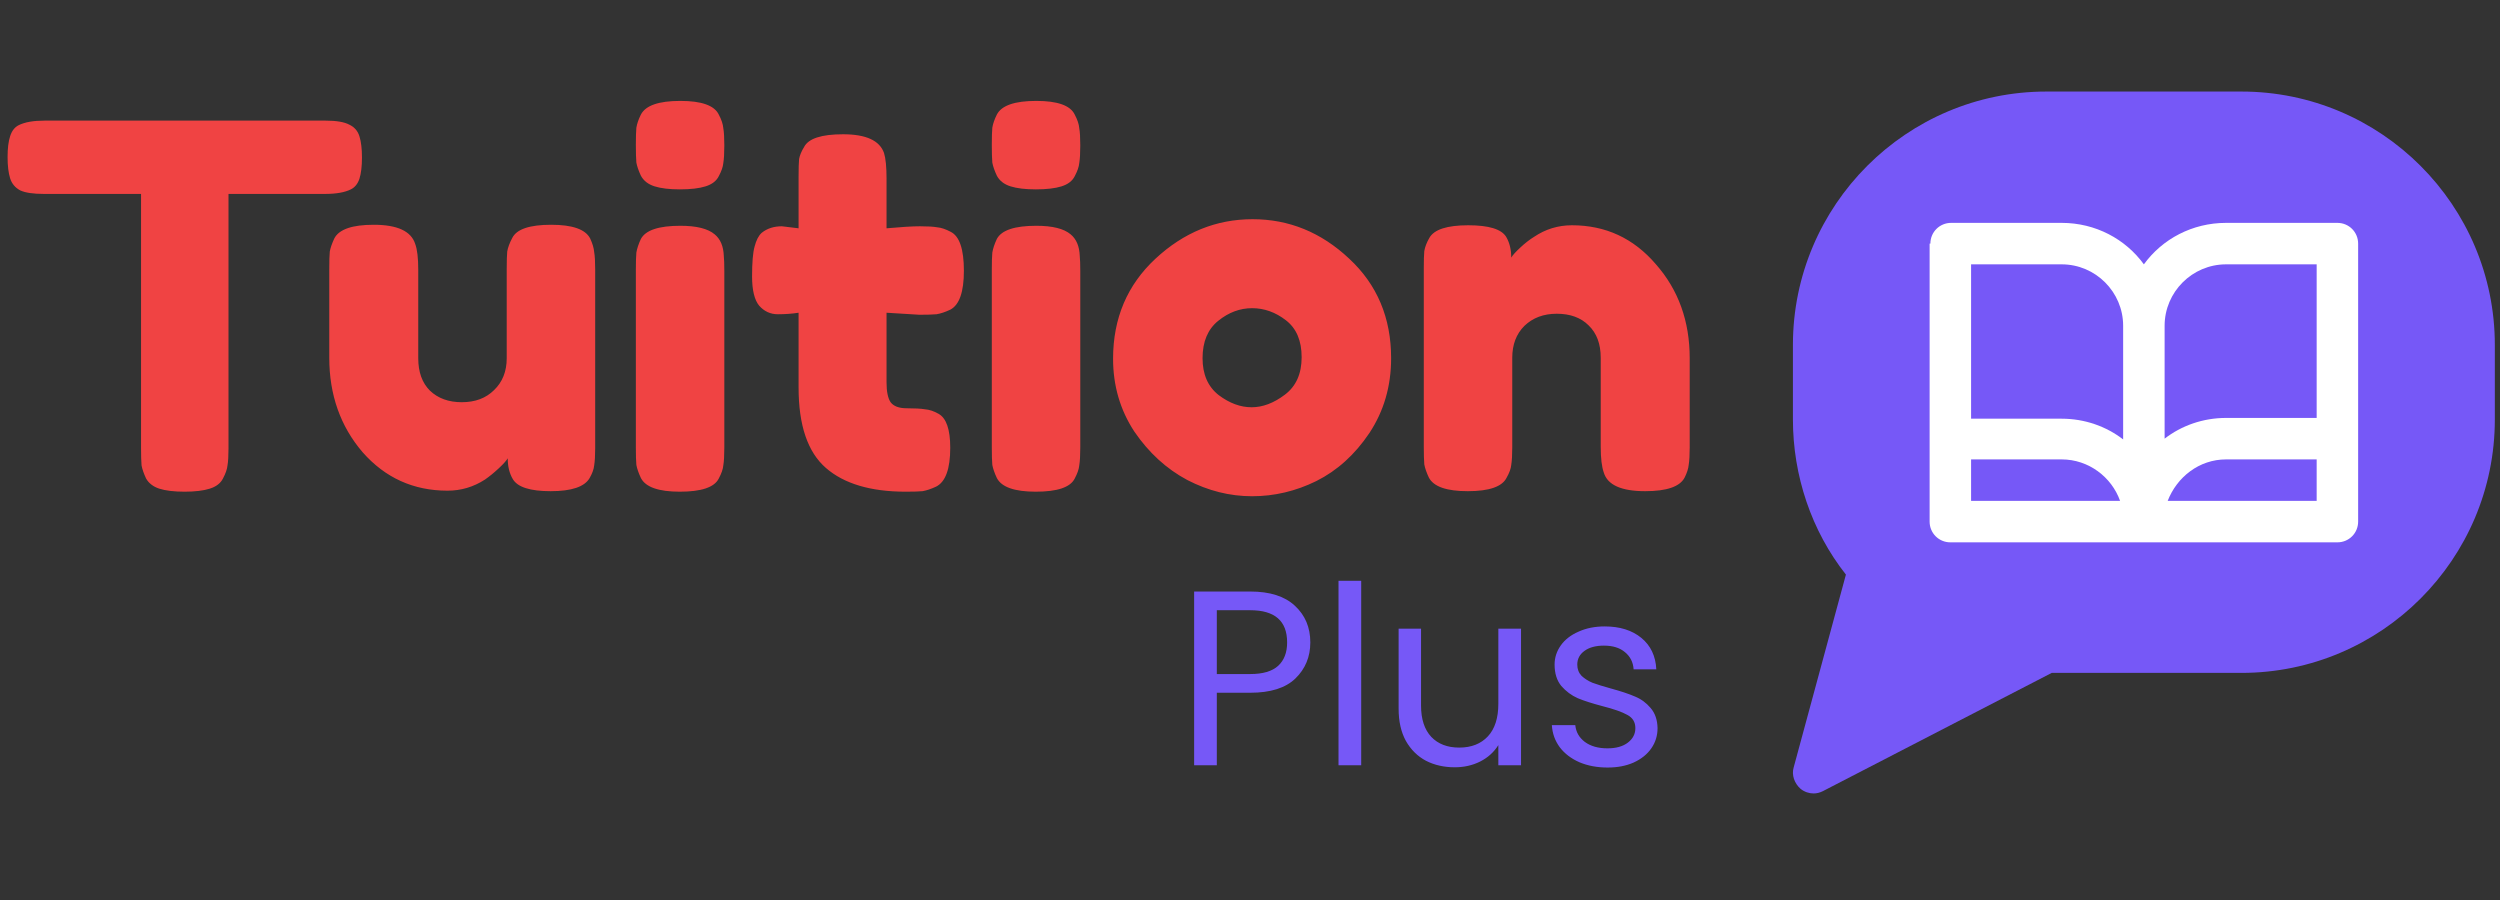
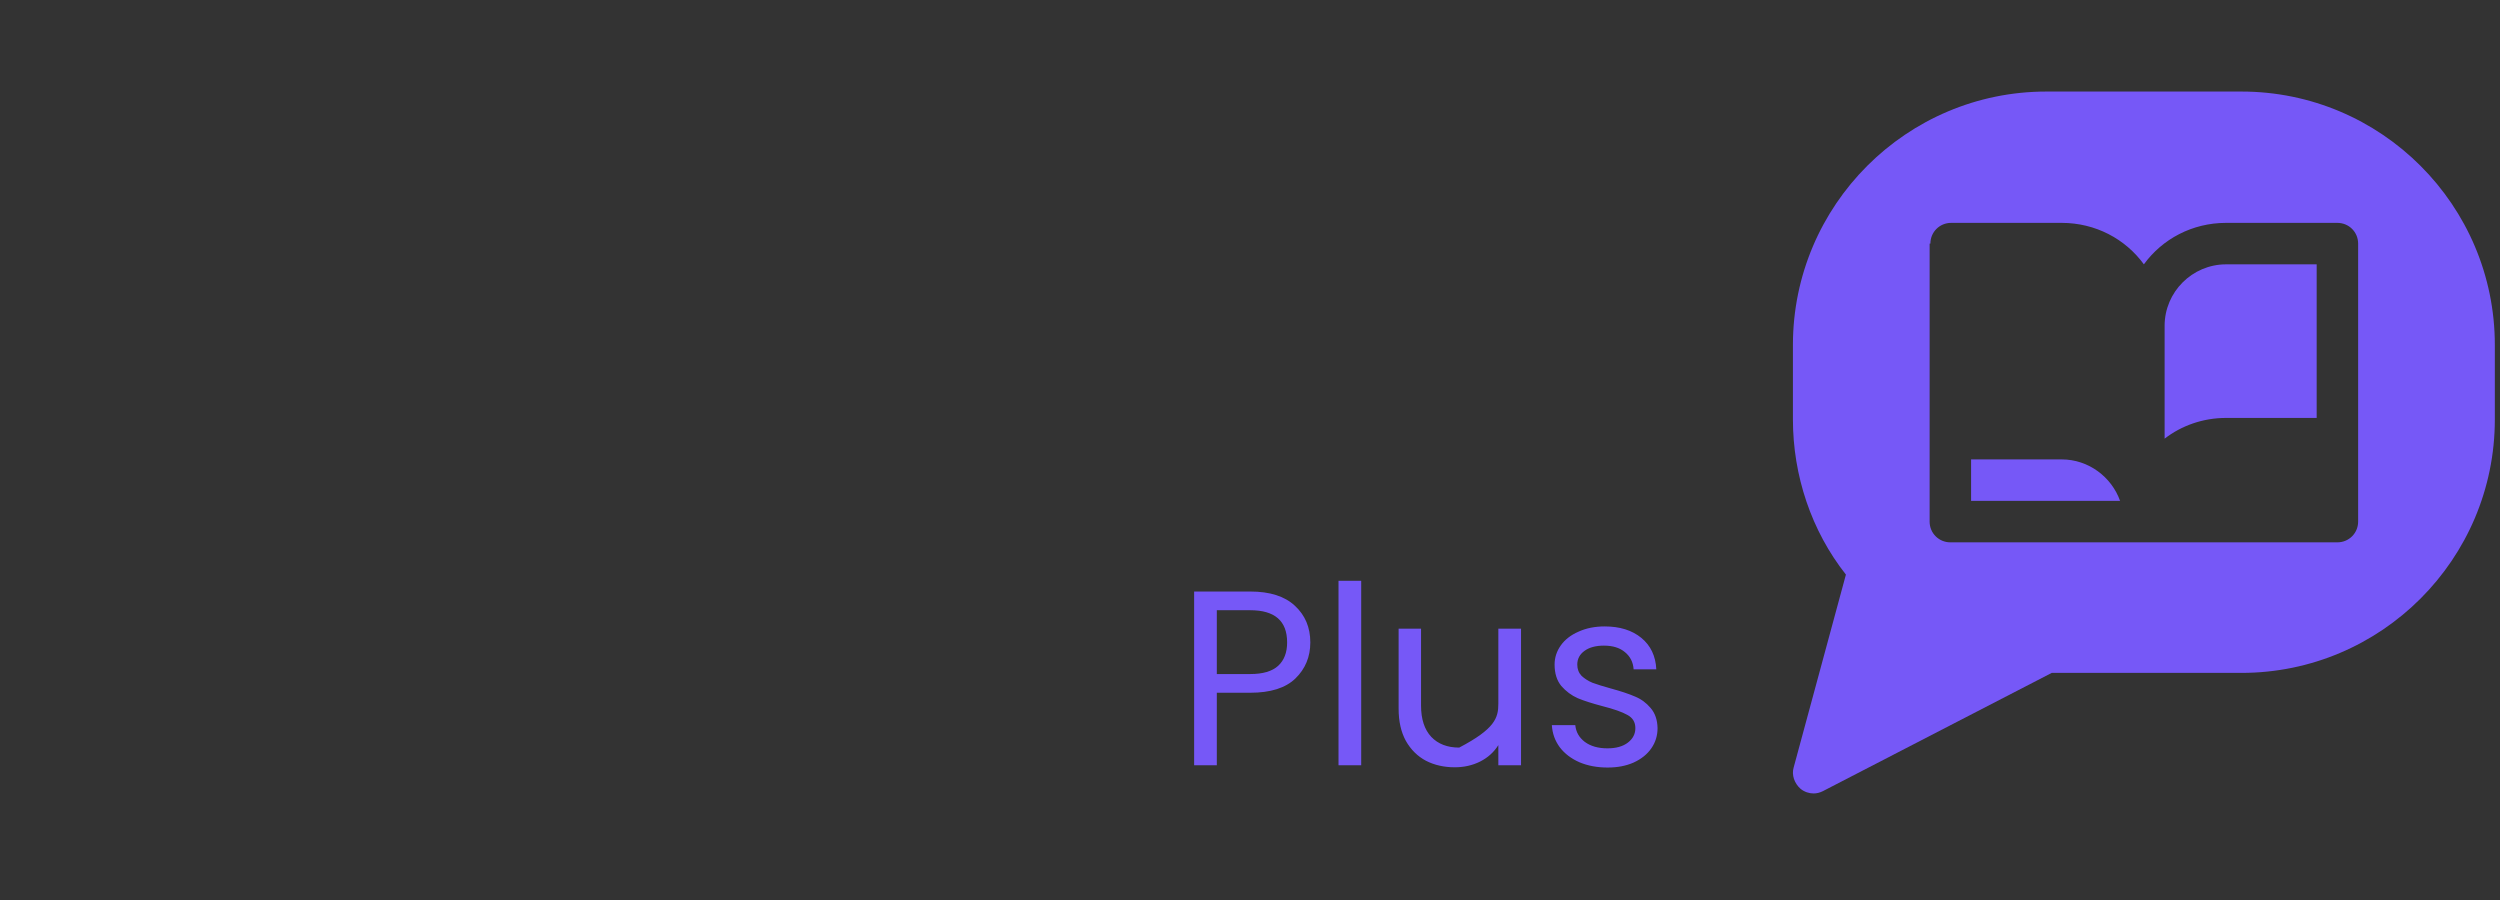
<svg xmlns="http://www.w3.org/2000/svg" width="361" height="130" viewBox="0 0 361 130" fill="none">
  <rect x="0" y="0" width="361" height="130" fill="#333333" stroke="none" />
-   <path d="M6.424 17.418H47.012C48.569 17.418 49.713 17.613 50.443 18.002C51.173 18.343 51.66 18.902 51.903 19.681C52.146 20.46 52.268 21.482 52.268 22.747C52.268 24.012 52.146 25.034 51.903 25.813C51.66 26.543 51.246 27.054 50.662 27.346C49.786 27.784 48.545 28.003 46.939 28.003H32.996V64.722C32.996 65.841 32.947 66.669 32.85 67.204C32.801 67.739 32.582 68.372 32.193 69.102C31.852 69.783 31.22 70.27 30.295 70.562C29.37 70.854 28.154 71 26.645 71C25.136 71 23.92 70.854 22.995 70.562C22.119 70.27 21.486 69.783 21.097 69.102C20.756 68.372 20.537 67.739 20.44 67.204C20.391 66.62 20.367 65.768 20.367 64.649V28.003H6.351C4.794 28.003 3.65 27.833 2.92 27.492C2.19 27.103 1.703 26.519 1.46 25.74C1.217 24.961 1.095 23.939 1.095 22.674C1.095 21.409 1.217 20.411 1.46 19.681C1.703 18.902 2.117 18.367 2.701 18.075C3.577 17.637 4.818 17.418 6.424 17.418ZM64.629 70.854C59.714 70.854 55.626 69.005 52.365 65.306C49.153 61.559 47.547 57.008 47.547 51.655V38.88C47.547 37.712 47.571 36.86 47.62 36.325C47.717 35.79 47.936 35.157 48.277 34.427C48.958 33.113 50.856 32.456 53.971 32.456C57.378 32.456 59.373 33.381 59.957 35.23C60.249 36.009 60.395 37.25 60.395 38.953V51.728C60.395 53.723 60.955 55.281 62.074 56.4C63.242 57.519 64.775 58.079 66.673 58.079C68.62 58.079 70.177 57.495 71.345 56.327C72.562 55.159 73.17 53.626 73.17 51.728V38.807C73.17 37.688 73.194 36.86 73.243 36.325C73.34 35.741 73.584 35.084 73.973 34.354C74.606 33.089 76.479 32.456 79.594 32.456C82.66 32.456 84.534 33.113 85.215 34.427C85.556 35.157 85.75 35.814 85.799 36.398C85.896 36.933 85.945 37.761 85.945 38.88V64.722C85.945 65.793 85.896 66.62 85.799 67.204C85.75 67.739 85.531 68.348 85.142 69.029C84.412 70.294 82.538 70.927 79.521 70.927C76.552 70.927 74.727 70.343 74.046 69.175C73.559 68.348 73.316 67.35 73.316 66.182C73.121 66.523 72.683 67.009 72.002 67.642C71.321 68.275 70.664 68.81 70.031 69.248C68.376 70.319 66.576 70.854 64.629 70.854ZM91.817 38.953C91.817 37.834 91.842 37.006 91.891 36.471C91.988 35.887 92.207 35.23 92.547 34.5C93.229 33.235 95.127 32.602 98.242 32.602C100.577 32.602 102.232 33.016 103.205 33.843C104.033 34.524 104.471 35.571 104.519 36.982C104.568 37.469 104.592 38.174 104.592 39.099V64.649C104.592 65.768 104.544 66.62 104.446 67.204C104.398 67.739 104.179 68.372 103.789 69.102C103.157 70.367 101.283 71 98.168 71C95.103 71 93.229 70.343 92.547 69.029C92.207 68.299 91.988 67.666 91.891 67.131C91.842 66.596 91.817 65.744 91.817 64.576V38.953ZM103.789 25.448C103.449 26.129 102.816 26.616 101.891 26.908C100.967 27.2 99.726 27.346 98.168 27.346C96.66 27.346 95.443 27.2 94.519 26.908C93.594 26.616 92.937 26.105 92.547 25.375C92.207 24.645 91.988 24.012 91.891 23.477C91.842 22.893 91.817 22.041 91.817 20.922C91.817 19.803 91.842 18.975 91.891 18.44C91.988 17.856 92.207 17.223 92.547 16.542C93.229 15.228 95.127 14.571 98.242 14.571C101.307 14.571 103.157 15.228 103.789 16.542C104.179 17.272 104.398 17.929 104.446 18.513C104.544 19.048 104.592 19.876 104.592 20.995C104.592 22.114 104.544 22.966 104.446 23.55C104.398 24.085 104.179 24.718 103.789 25.448ZM132.762 45.45L128.017 45.158V55.232C128.017 56.546 128.212 57.495 128.601 58.079C129.039 58.663 129.818 58.955 130.937 58.955C132.105 58.955 132.981 59.004 133.565 59.101C134.198 59.15 134.855 59.369 135.536 59.758C136.655 60.391 137.215 62.021 137.215 64.649C137.215 67.715 136.534 69.589 135.171 70.27C134.441 70.611 133.784 70.83 133.2 70.927C132.665 70.976 131.862 71 130.791 71C125.73 71 121.885 69.856 119.257 67.569C116.629 65.282 115.315 61.413 115.315 55.962V45.158C114.39 45.304 113.393 45.377 112.322 45.377C111.251 45.377 110.351 44.963 109.621 44.136C108.94 43.309 108.599 41.897 108.599 39.902C108.599 37.907 108.721 36.471 108.964 35.595C109.207 34.67 109.548 34.013 109.986 33.624C110.765 32.991 111.738 32.675 112.906 32.675L115.315 32.967V25.448C115.315 24.329 115.339 23.501 115.388 22.966C115.485 22.431 115.729 21.847 116.118 21.214C116.751 19.997 118.624 19.389 121.739 19.389C125.048 19.389 127.019 20.289 127.652 22.09C127.895 22.869 128.017 24.11 128.017 25.813V32.967C130.158 32.772 131.764 32.675 132.835 32.675C133.954 32.675 134.782 32.724 135.317 32.821C135.901 32.87 136.558 33.089 137.288 33.478C138.553 34.111 139.186 35.984 139.186 39.099C139.186 42.165 138.529 44.039 137.215 44.72C136.485 45.061 135.828 45.28 135.244 45.377C134.709 45.426 133.881 45.45 132.762 45.45ZM143.217 38.953C143.217 37.834 143.241 37.006 143.29 36.471C143.387 35.887 143.606 35.23 143.947 34.5C144.628 33.235 146.526 32.602 149.641 32.602C151.977 32.602 153.632 33.016 154.605 33.843C155.432 34.524 155.87 35.571 155.919 36.982C155.968 37.469 155.992 38.174 155.992 39.099V64.649C155.992 65.768 155.943 66.62 155.846 67.204C155.797 67.739 155.578 68.372 155.189 69.102C154.556 70.367 152.683 71 149.568 71C146.502 71 144.628 70.343 143.947 69.029C143.606 68.299 143.387 67.666 143.29 67.131C143.241 66.596 143.217 65.744 143.217 64.576V38.953ZM155.189 25.448C154.848 26.129 154.216 26.616 153.291 26.908C152.366 27.2 151.125 27.346 149.568 27.346C148.059 27.346 146.843 27.2 145.918 26.908C144.993 26.616 144.336 26.105 143.947 25.375C143.606 24.645 143.387 24.012 143.29 23.477C143.241 22.893 143.217 22.041 143.217 20.922C143.217 19.803 143.241 18.975 143.29 18.44C143.387 17.856 143.606 17.223 143.947 16.542C144.628 15.228 146.526 14.571 149.641 14.571C152.707 14.571 154.556 15.228 155.189 16.542C155.578 17.272 155.797 17.929 155.846 18.513C155.943 19.048 155.992 19.876 155.992 20.995C155.992 22.114 155.943 22.966 155.846 23.55C155.797 24.085 155.578 24.718 155.189 25.448ZM160.728 51.801C160.728 45.961 162.772 41.143 166.86 37.347C170.948 33.551 175.62 31.653 180.876 31.653C186.132 31.653 190.78 33.551 194.819 37.347C198.859 41.094 200.878 45.888 200.878 51.728C200.878 55.767 199.832 59.369 197.739 62.532C195.647 65.647 193.092 67.958 190.074 69.467C187.106 70.927 184.015 71.657 180.803 71.657C177.591 71.657 174.477 70.878 171.459 69.321C168.442 67.715 165.887 65.379 163.794 62.313C161.75 59.198 160.728 55.694 160.728 51.801ZM175.985 57.057C177.543 58.225 179.124 58.809 180.73 58.809C182.336 58.809 183.942 58.201 185.548 56.984C187.154 55.767 187.957 53.967 187.957 51.582C187.957 49.197 187.203 47.421 185.694 46.253C184.186 45.085 182.555 44.501 180.803 44.501C179.051 44.501 177.421 45.109 175.912 46.326C174.404 47.543 173.649 49.343 173.649 51.728C173.649 54.064 174.428 55.84 175.985 57.057ZM226.984 32.529C231.85 32.529 235.89 34.403 239.102 38.15C242.362 41.849 243.993 46.375 243.993 51.728V64.576C243.993 65.695 243.944 66.547 243.847 67.131C243.798 67.666 243.603 68.275 243.263 68.956C242.581 70.27 240.683 70.927 237.569 70.927C234.113 70.927 232.118 70.027 231.583 68.226C231.291 67.399 231.145 66.158 231.145 64.503V51.655C231.145 49.66 230.561 48.102 229.393 46.983C228.273 45.864 226.74 45.304 224.794 45.304C222.896 45.304 221.338 45.888 220.122 47.056C218.954 48.224 218.37 49.757 218.37 51.655V64.576C218.37 65.695 218.321 66.547 218.224 67.131C218.175 67.666 217.956 68.275 217.567 68.956C216.934 70.27 215.06 70.927 211.946 70.927C208.88 70.927 207.006 70.27 206.325 68.956C205.984 68.226 205.765 67.593 205.668 67.058C205.619 66.474 205.595 65.622 205.595 64.503V38.661C205.595 37.59 205.619 36.787 205.668 36.252C205.765 35.668 206.008 35.035 206.398 34.354C207.079 33.137 208.953 32.529 212.019 32.529C214.987 32.529 216.812 33.089 217.494 34.208C217.98 35.035 218.224 36.033 218.224 37.201C218.418 36.86 218.856 36.374 219.538 35.741C220.219 35.108 220.876 34.597 221.509 34.208C223.163 33.089 224.988 32.529 226.984 32.529Z" fill="#F04343" />
-   <path d="M189.209 92.76C189.209 94.848 188.489 96.588 187.049 97.98C185.633 99.348 183.461 100.032 180.533 100.032H175.709V110.508H172.433V85.416H180.533C183.365 85.416 185.513 86.1 186.977 87.468C188.465 88.836 189.209 90.6 189.209 92.76ZM180.533 97.332C182.357 97.332 183.701 96.936 184.565 96.144C185.429 95.352 185.861 94.224 185.861 92.76C185.861 89.664 184.085 88.116 180.533 88.116H175.709V97.332H180.533ZM196.557 83.868V110.508H193.281V83.868H196.557ZM219.636 90.78V110.508H216.36V107.592C215.736 108.6 214.86 109.392 213.732 109.968C212.628 110.52 211.404 110.796 210.06 110.796C208.524 110.796 207.144 110.484 205.92 109.86C204.696 109.212 203.724 108.252 203.004 106.98C202.308 105.708 201.96 104.16 201.96 102.336V90.78H205.2V101.904C205.2 103.848 205.692 105.348 206.676 106.404C207.66 107.436 209.004 107.952 210.708 107.952C212.46 107.952 213.84 107.412 214.848 106.332C215.856 105.252 216.36 103.68 216.36 101.616V90.78H219.636ZM232.151 110.832C230.639 110.832 229.283 110.58 228.083 110.076C226.883 109.548 225.935 108.828 225.239 107.916C224.543 106.98 224.159 105.912 224.087 104.712H227.471C227.567 105.696 228.023 106.5 228.839 107.124C229.679 107.748 230.771 108.06 232.115 108.06C233.363 108.06 234.347 107.784 235.067 107.232C235.787 106.68 236.147 105.984 236.147 105.144C236.147 104.28 235.763 103.644 234.995 103.236C234.227 102.804 233.039 102.384 231.431 101.976C229.967 101.592 228.767 101.208 227.831 100.824C226.919 100.416 226.127 99.828 225.455 99.06C224.807 98.268 224.483 97.236 224.483 95.964C224.483 94.956 224.783 94.032 225.383 93.192C225.983 92.352 226.835 91.692 227.939 91.212C229.043 90.708 230.303 90.456 231.719 90.456C233.903 90.456 235.667 91.008 237.011 92.112C238.355 93.216 239.075 94.728 239.171 96.648H235.895C235.823 95.616 235.403 94.788 234.635 94.164C233.891 93.54 232.883 93.228 231.611 93.228C230.435 93.228 229.499 93.48 228.803 93.984C228.107 94.488 227.759 95.148 227.759 95.964C227.759 96.612 227.963 97.152 228.371 97.584C228.803 97.992 229.331 98.328 229.955 98.592C230.603 98.832 231.491 99.108 232.619 99.42C234.035 99.804 235.187 100.188 236.075 100.572C236.963 100.932 237.719 101.484 238.343 102.228C238.991 102.972 239.327 103.944 239.351 105.144C239.351 106.224 239.051 107.196 238.451 108.06C237.851 108.924 236.999 109.608 235.895 110.112C234.815 110.592 233.567 110.832 232.151 110.832Z" fill="#7658F7" />
+   <path d="M189.209 92.76C189.209 94.848 188.489 96.588 187.049 97.98C185.633 99.348 183.461 100.032 180.533 100.032H175.709V110.508H172.433V85.416H180.533C183.365 85.416 185.513 86.1 186.977 87.468C188.465 88.836 189.209 90.6 189.209 92.76ZM180.533 97.332C182.357 97.332 183.701 96.936 184.565 96.144C185.429 95.352 185.861 94.224 185.861 92.76C185.861 89.664 184.085 88.116 180.533 88.116H175.709V97.332H180.533ZM196.557 83.868V110.508H193.281V83.868H196.557ZM219.636 90.78V110.508H216.36V107.592C215.736 108.6 214.86 109.392 213.732 109.968C212.628 110.52 211.404 110.796 210.06 110.796C208.524 110.796 207.144 110.484 205.92 109.86C204.696 109.212 203.724 108.252 203.004 106.98C202.308 105.708 201.96 104.16 201.96 102.336V90.78H205.2V101.904C205.2 103.848 205.692 105.348 206.676 106.404C207.66 107.436 209.004 107.952 210.708 107.952C215.856 105.252 216.36 103.68 216.36 101.616V90.78H219.636ZM232.151 110.832C230.639 110.832 229.283 110.58 228.083 110.076C226.883 109.548 225.935 108.828 225.239 107.916C224.543 106.98 224.159 105.912 224.087 104.712H227.471C227.567 105.696 228.023 106.5 228.839 107.124C229.679 107.748 230.771 108.06 232.115 108.06C233.363 108.06 234.347 107.784 235.067 107.232C235.787 106.68 236.147 105.984 236.147 105.144C236.147 104.28 235.763 103.644 234.995 103.236C234.227 102.804 233.039 102.384 231.431 101.976C229.967 101.592 228.767 101.208 227.831 100.824C226.919 100.416 226.127 99.828 225.455 99.06C224.807 98.268 224.483 97.236 224.483 95.964C224.483 94.956 224.783 94.032 225.383 93.192C225.983 92.352 226.835 91.692 227.939 91.212C229.043 90.708 230.303 90.456 231.719 90.456C233.903 90.456 235.667 91.008 237.011 92.112C238.355 93.216 239.075 94.728 239.171 96.648H235.895C235.823 95.616 235.403 94.788 234.635 94.164C233.891 93.54 232.883 93.228 231.611 93.228C230.435 93.228 229.499 93.48 228.803 93.984C228.107 94.488 227.759 95.148 227.759 95.964C227.759 96.612 227.963 97.152 228.371 97.584C228.803 97.992 229.331 98.328 229.955 98.592C230.603 98.832 231.491 99.108 232.619 99.42C234.035 99.804 235.187 100.188 236.075 100.572C236.963 100.932 237.719 101.484 238.343 102.228C238.991 102.972 239.327 103.944 239.351 105.144C239.351 106.224 239.051 107.196 238.451 108.06C237.851 108.924 236.999 109.608 235.895 110.112C234.815 110.592 233.567 110.832 232.151 110.832Z" fill="#7658F7" />
  <g clip-path="url(#clip0_1694_2)">
-     <path d="M342.733 28.523H275.2V84.413H342.733V28.523Z" fill="white" />
-     <path d="M313.014 72.326H334.527V66.338H321.442C317.561 66.338 314.345 68.888 313.014 72.326Z" fill="#7658F7" />
-     <path d="M297.711 38.171H284.625V60.46H297.711C301.038 60.46 304.143 61.569 306.582 63.454V47.042C306.582 42.163 302.59 38.171 297.711 38.171Z" fill="#7658F7" />
    <path d="M297.711 66.338H284.625V72.326H306.139C304.919 68.888 301.592 66.338 297.711 66.338Z" fill="#7658F7" />
    <path d="M312.57 47.042V63.343C315.01 61.458 318.115 60.349 321.442 60.349H334.527V38.171H321.442C316.563 38.171 312.57 42.163 312.57 47.042Z" fill="#7658F7" />
    <path d="M258.898 60.571C258.898 68.667 261.56 76.651 266.55 82.972L259.009 110.806C258.677 111.915 259.12 113.135 260.007 113.911C260.562 114.354 261.227 114.576 261.892 114.576C262.336 114.576 262.78 114.465 263.223 114.243L296.269 97.166H323.66C343.842 97.166 360.254 80.754 360.254 60.571V49.815C360.254 29.632 343.842 13.22 323.66 13.22H295.493C275.31 13.22 258.898 29.632 258.898 49.815V60.571ZM278.748 35.177C278.748 33.514 280.079 32.183 281.742 32.183H297.711C302.59 32.183 306.915 34.512 309.576 38.171C312.238 34.512 316.563 32.183 321.442 32.183H337.521C339.185 32.183 340.515 33.514 340.515 35.177V75.32C340.515 76.984 339.185 78.314 337.521 78.314H309.576H281.631C279.968 78.314 278.637 76.984 278.637 75.32V35.177H278.748Z" fill="#7658F7" />
  </g>
  <defs>
    <clipPath id="clip0_1694_2">
      <rect width="101.356" height="101.356" fill="white" transform="translate(258.898 13.22)" />
    </clipPath>
  </defs>
</svg>